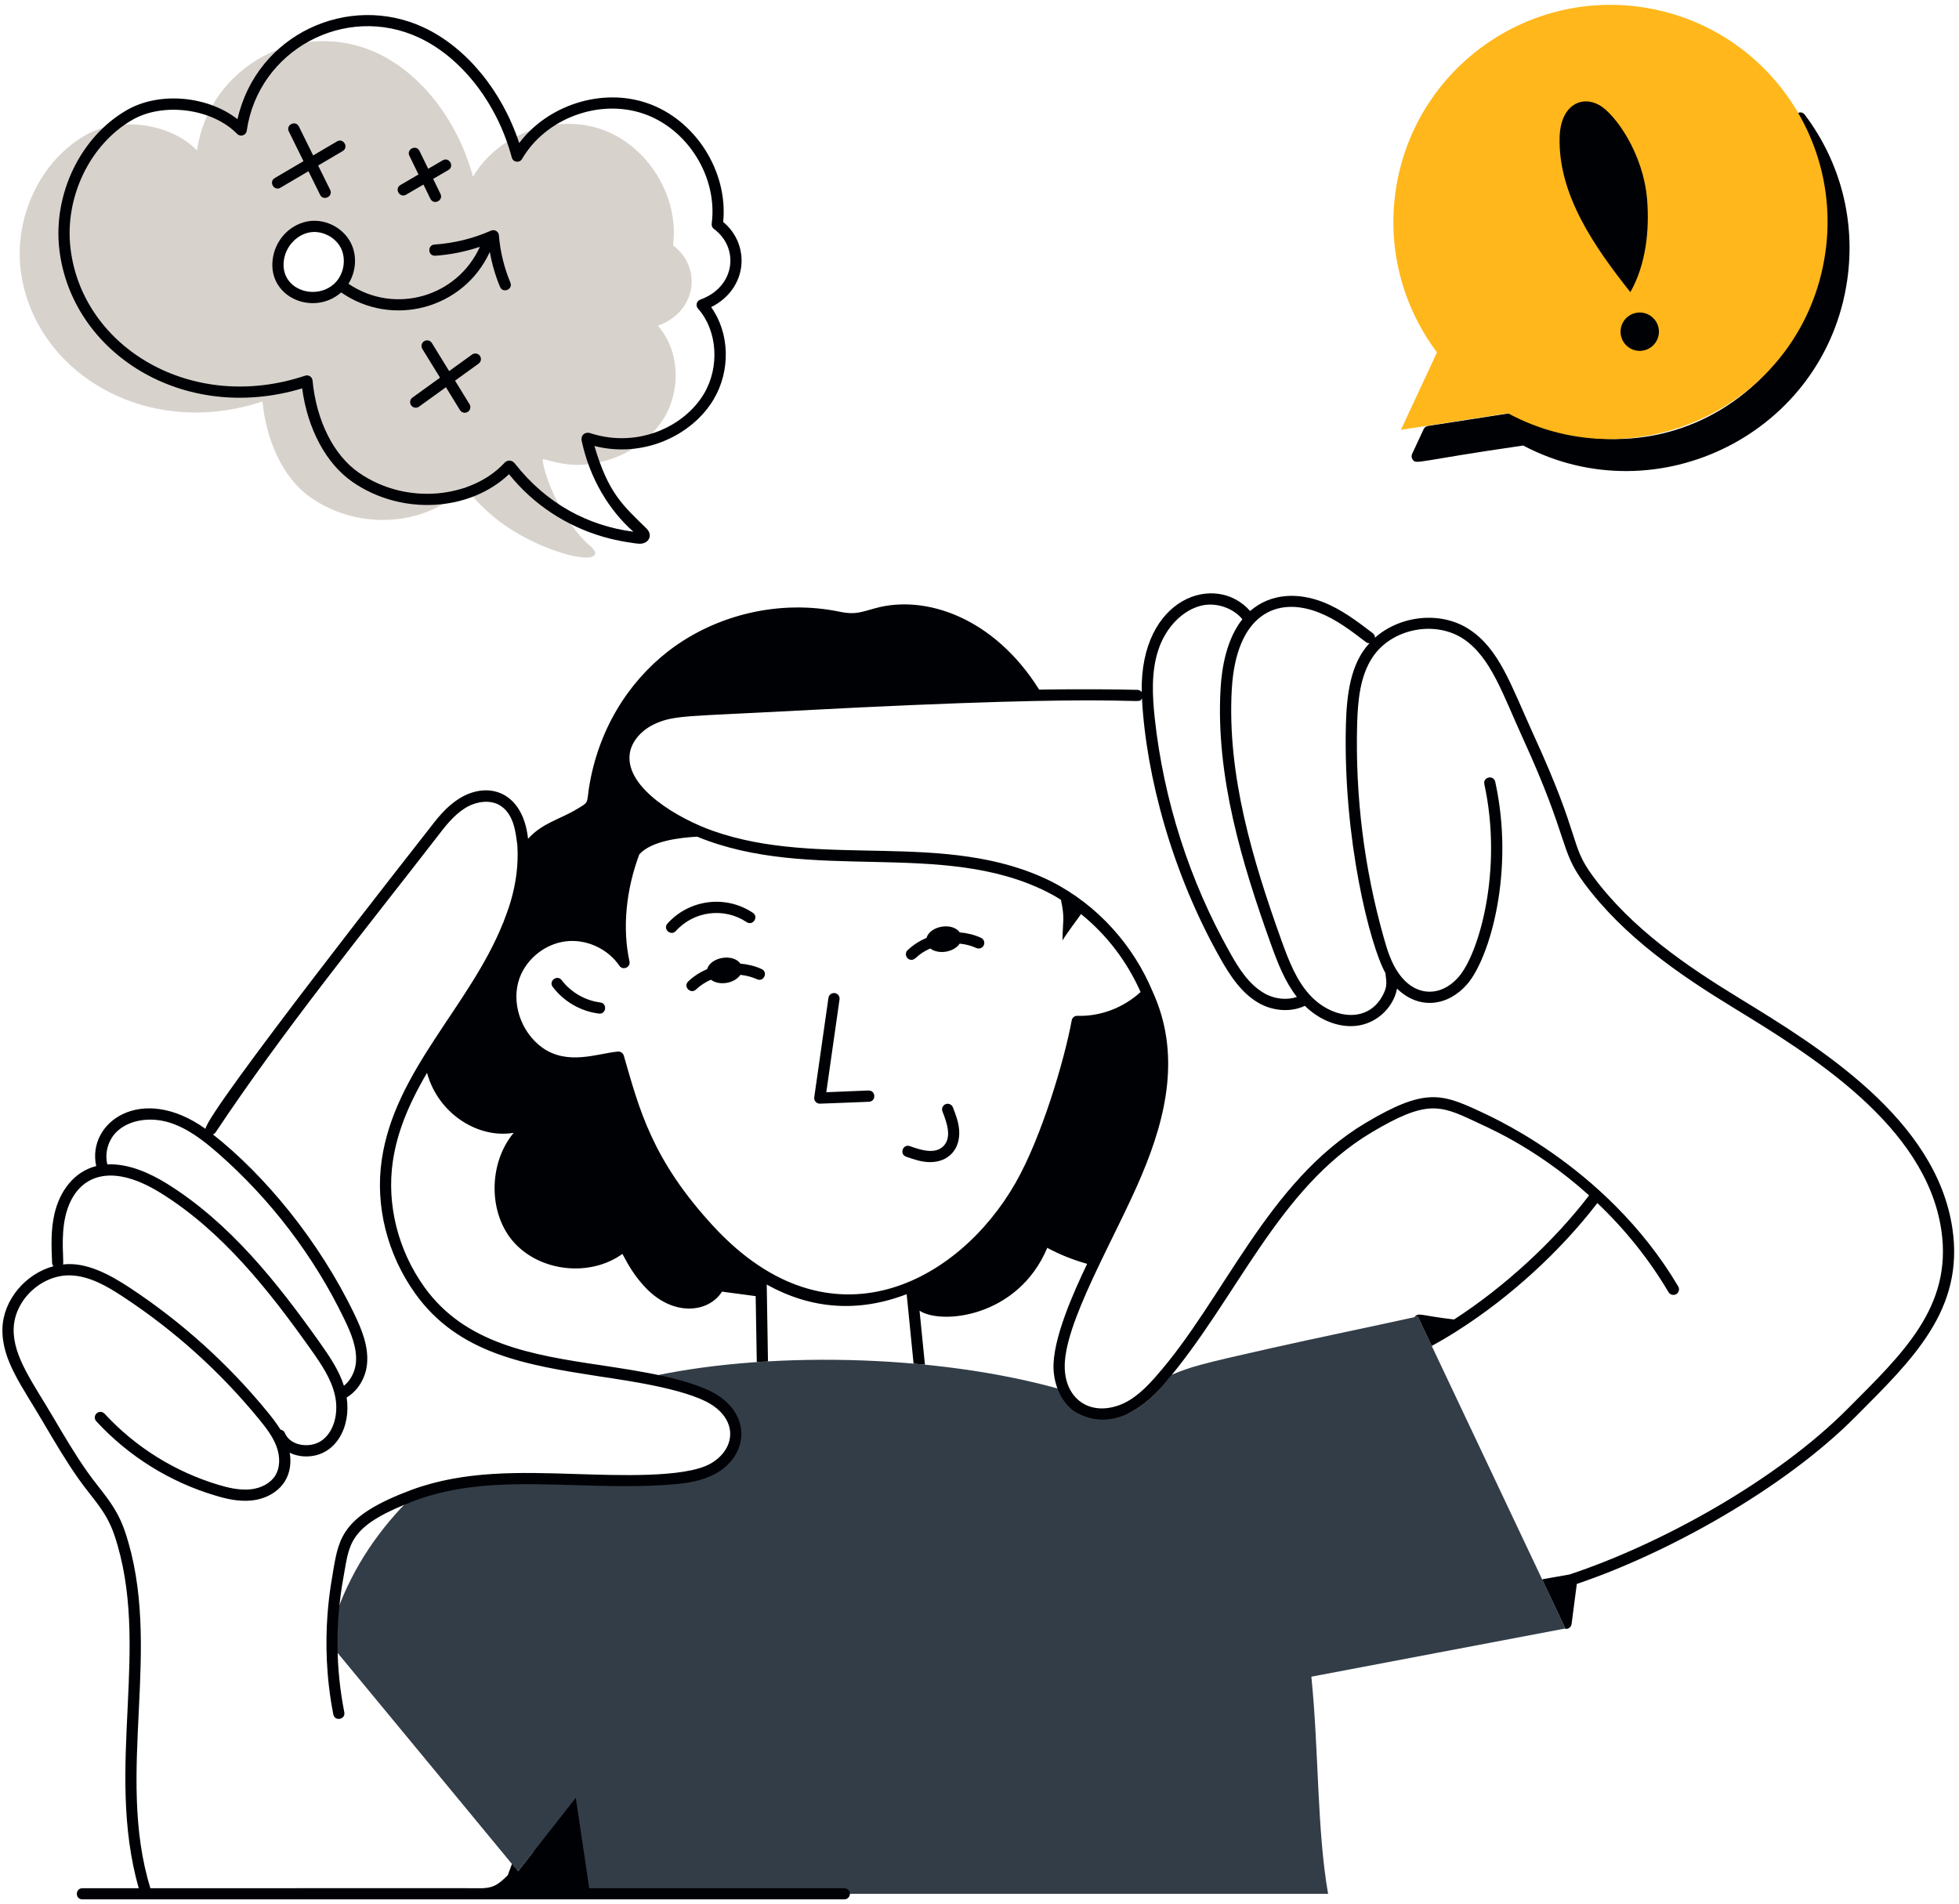
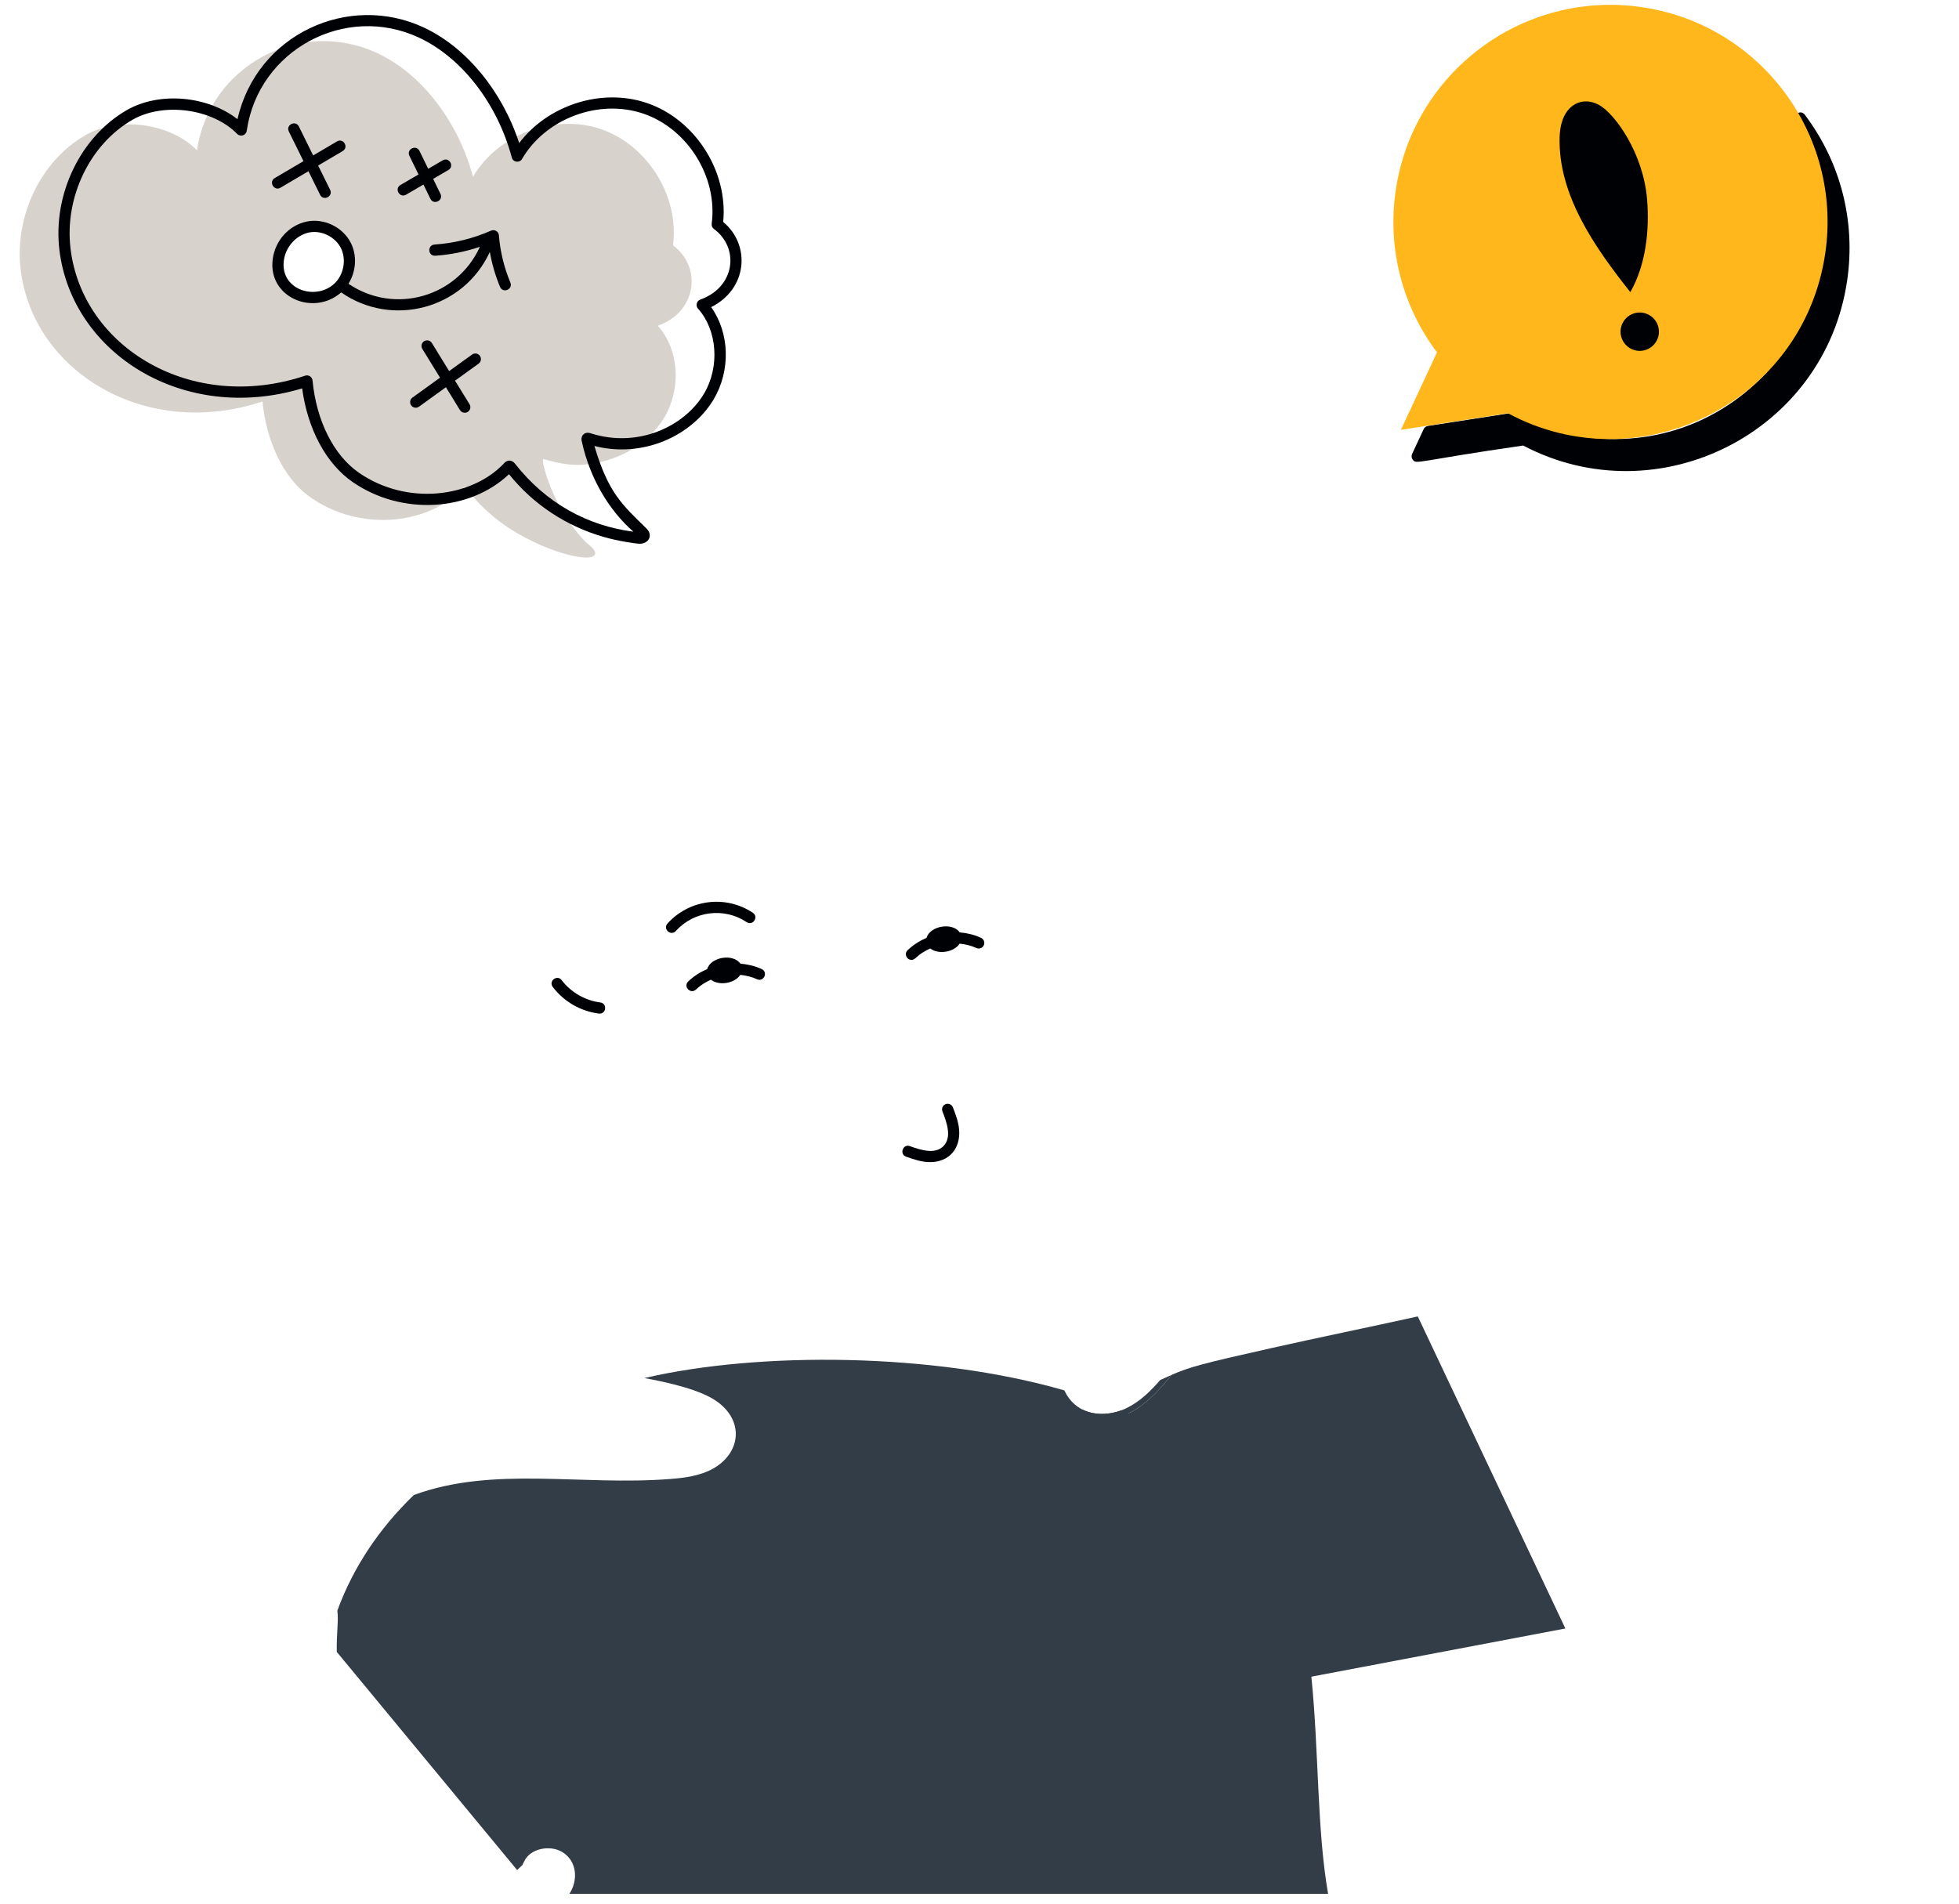
<svg xmlns="http://www.w3.org/2000/svg" width="251" height="244" viewBox="0 0 251 244" fill="none">
  <path fill-rule="evenodd" clip-rule="evenodd" d="M43.359 36.84C41.941 38.18 39.663 38.496 37.921 37.625C34.005 35.653 35.451 29.956 39.424 29.095C41.329 28.683 43.445 29.717 44.316 31.459C45.188 33.202 44.766 35.5 43.359 36.84ZM86.23 31.44C87.063 25.179 82.994 18.611 77.02 16.553C71.037 14.504 63.799 17.195 60.601 22.652C58.878 16.141 54.455 9.689 48.356 6.817C38.42 2.159 26.783 8.489 25.245 19.272C21.808 15.749 15.222 14.878 10.951 17.319C5.111 20.679 1.856 27.812 2.641 34.514C4.193 47.559 18.574 56.452 33.632 51.441C34.072 56.074 36.035 61.138 39.864 63.79C45.345 67.586 52.903 67.531 57.883 63.847C60.948 61.547 57.978 61.727 63.1 66.097C67.924 70.192 75.543 72.364 76.225 71.066C76.484 70.502 75.383 69.803 75.067 69.477C70.69 64.999 69.285 58.872 69.591 58.831C69.767 58.792 72.128 59.716 74.588 59.549C78.792 59.291 82.946 57.117 85.11 53.508C87.264 49.898 87.082 44.882 84.287 41.742C89.358 39.923 89.941 34.18 86.23 31.44Z" fill="#D8D2CD" />
  <path fill-rule="evenodd" clip-rule="evenodd" d="M71.995 237.287C70.424 236.371 67.873 236.861 67.141 238.561C66.978 238.838 66.93 238.952 66.987 238.924C66.544 239.368 66.813 239.07 66.26 239.623L43.149 211.668C43.106 209.173 43.398 207.755 43.225 206.373C45.24 200.87 48.54 195.892 53.029 191.562C63.256 187.814 74.384 190.411 85.867 189.513C87.744 189.37 89.668 189.111 91.315 188.212C94.789 186.292 95.397 182.313 92.1 179.758C89.923 178.054 85.477 177.128 82.564 176.58C97.319 173.146 119.667 173.332 136.369 178.159C137.723 181.072 140.813 181.779 143.693 180.705C151.745 184.085 159.078 189.494 163.31 197.077C166.105 202.093 167.359 208.307 168.02 214.846C168.986 224.324 168.729 234.482 170.164 242.667H72.952C74.079 240.974 73.986 238.454 71.995 237.287Z" fill="#333D47" />
-   <path fill-rule="evenodd" clip-rule="evenodd" d="M83.351 218.156L73.775 230.364C73.019 231.327 76.513 226.879 66.384 239.776C37.521 204.703 44.329 212.976 43.269 211.688C43.26 211.591 43.231 209.251 43.289 209.085C46.62 201.053 52.933 196.771 52.933 196.771L83.351 218.156Z" fill="#333D47" />
  <path fill-rule="evenodd" clip-rule="evenodd" d="M200.566 208.668C150.893 218.095 174.78 213.562 168.021 214.845L163.058 215.787C145.003 192.461 153.476 200.557 129.28 183.474C129.901 183.894 137.554 180.998 137.777 180.92C138.81 181.594 139.992 181.892 141.186 181.892C145.034 181.892 147.707 179.129 150.141 176.161C152.42 175.173 153.788 174.783 162.884 172.743C168.992 171.373 175.13 170.121 181.249 168.771C181.385 168.741 181.521 168.712 181.657 168.683C181.854 169.102 200.261 208.022 200.566 208.668Z" fill="#333D47" />
  <path fill-rule="evenodd" clip-rule="evenodd" d="M150.14 176.162C147.71 179.126 145.037 181.892 141.186 181.892C139.991 181.892 138.81 181.595 137.777 180.92C138.078 180.814 138.379 180.708 138.68 180.61C140.422 181.492 142.745 181.261 144.381 180.406C146.071 179.58 147.421 178.25 148.654 176.832C149.15 176.599 149.645 176.375 150.14 176.162Z" fill="#333D47" />
-   <path fill-rule="evenodd" clip-rule="evenodd" d="M105.038 141.421C105.136 141.421 111.435 141.181 111.338 141.173C112.27 141.136 112.239 139.738 111.31 139.738C110.863 139.738 112.864 139.676 105.871 139.952L107.566 128.063C107.624 127.67 107.35 127.306 106.958 127.25C106.571 127.198 106.202 127.467 106.146 127.859L104.327 140.601C104.266 141.035 104.602 141.421 105.038 141.421Z" fill="#000105" />
  <path fill-rule="evenodd" clip-rule="evenodd" d="M85.526 118.336C84.885 119.048 85.964 119.995 86.595 119.295C88.922 116.709 92.804 116.247 95.663 118.156C96.453 118.684 97.252 117.49 96.46 116.961C92.952 114.621 88.288 115.266 85.526 118.336Z" fill="#000105" />
  <path fill-rule="evenodd" clip-rule="evenodd" d="M76.91 128.451C74.985 128.21 73.137 127.144 71.968 125.596C71.395 124.838 70.249 125.703 70.822 126.461C72.242 128.339 74.396 129.584 76.732 129.876C77.681 129.994 77.847 128.567 76.91 128.451Z" fill="#000105" />
  <path fill-rule="evenodd" clip-rule="evenodd" d="M116.097 148.213C117.075 148.56 118.094 148.911 119.16 148.911C121.638 148.911 123.076 147.14 122.891 144.777C122.809 143.731 122.427 142.753 122.09 141.89C121.947 141.52 121.527 141.339 121.161 141.481C120.792 141.625 120.609 142.042 120.753 142.411C121.306 143.831 122.013 145.762 120.844 146.894C119.748 147.955 117.912 147.334 116.576 146.86C115.684 146.541 115.2 147.894 116.097 148.213Z" fill="#000105" />
  <path fill-rule="evenodd" clip-rule="evenodd" d="M116.784 122.992C117.383 122.992 117.415 122.328 119.191 121.534C120.246 122.343 122.223 122.023 122.961 120.915C123.701 120.988 124.427 121.166 125.097 121.475C125.454 121.639 125.883 121.483 126.05 121.122C126.215 120.761 126.057 120.335 125.697 120.17C124.834 119.773 123.909 119.555 122.972 119.474C122.029 118.147 119.169 118.62 118.713 120.173C117.824 120.56 116.994 121.078 116.287 121.756C115.818 122.205 116.145 122.992 116.784 122.992Z" fill="#000105" />
  <path fill-rule="evenodd" clip-rule="evenodd" d="M90.607 124.175C89.718 124.562 88.887 125.08 88.181 125.757C87.487 126.423 88.498 127.441 89.175 126.794C89.727 126.265 90.382 125.85 91.086 125.536C92.141 126.346 94.118 126.023 94.855 124.917C95.595 124.989 96.321 125.168 96.992 125.476C97.853 125.872 98.455 124.569 97.59 124.171C96.728 123.775 95.803 123.558 94.866 123.476C93.923 122.148 91.064 122.621 90.607 124.175Z" fill="#000105" />
  <path fill-rule="evenodd" clip-rule="evenodd" d="M16.971 15.349C20.945 13.068 27.214 13.912 30.389 17.159C30.804 17.584 31.53 17.345 31.613 16.759C33.094 6.419 44.222 0.395 53.698 4.827C59.184 7.4 63.734 13.287 65.576 20.19C65.738 20.804 66.567 20.921 66.89 20.366C69.919 15.168 76.754 12.622 82.442 14.566C88.132 16.512 91.974 22.706 91.187 28.666C91.153 28.925 91.263 29.183 91.473 29.338C94.745 31.745 94.249 36.763 89.726 38.391C89.247 38.564 89.094 39.167 89.433 39.546C91.919 42.321 92.245 47.013 90.193 50.459C87.657 54.701 81.719 57.424 75.746 55.541C74.954 55.231 74.308 55.783 74.562 56.636C75.59 61.328 78.05 65.406 81.158 68.133C75.331 67.373 70.011 64.539 65.993 59.422C65.607 58.908 64.98 58.861 64.532 59.417C60.421 63.739 52.164 64.847 45.985 60.573C42.758 58.342 40.536 53.922 40.044 48.751C40 48.29 39.538 47.993 39.101 48.138C24.578 52.993 10.55 44.543 9.035 31.838C8.252 25.269 11.516 18.489 16.971 15.349ZM38.714 49.767C39.41 54.977 41.785 59.415 45.167 61.754C51.491 66.128 60.202 65.522 65.218 60.762C68.396 64.723 72.631 67.424 77.28 68.782C79.264 69.361 81.549 69.673 81.976 69.673C83.101 69.673 83.722 68.597 82.828 67.713C79.746 64.698 77.947 63.181 76.16 57.148C82.494 58.755 88.697 55.759 91.426 51.195C93.647 47.467 93.48 42.649 91.117 39.355C95.819 37.007 96.186 31.356 92.659 28.441C93.305 21.956 89.09 15.322 82.907 13.206C77.09 11.219 70.199 13.46 66.522 18.332C64.345 11.678 59.764 6.086 54.308 3.527C44.675 -0.974 32.899 4.374 30.428 15.273C26.614 12.287 20.439 11.703 16.254 14.105C10.315 17.523 6.76 24.885 7.608 32.007C9.185 45.22 23.446 54.351 38.714 49.767Z" fill="#000105" />
  <path fill-rule="evenodd" clip-rule="evenodd" d="M52.033 24.945L54.254 23.648L55.145 25.472C55.562 26.326 56.852 25.695 56.435 24.842L55.498 22.923L57.447 21.785C58.269 21.304 57.541 20.066 56.723 20.544L54.865 21.628L53.745 19.337C53.328 18.482 52.038 19.116 52.456 19.968L53.622 22.354L51.309 23.704C50.489 24.183 51.213 25.424 52.033 24.945Z" fill="#000105" />
  <path fill-rule="evenodd" clip-rule="evenodd" d="M35.935 24.052L39.522 21.94L41.011 24.957C41.431 25.808 42.719 25.174 42.299 24.322L40.763 21.209L43.906 19.358C44.725 18.876 43.997 17.638 43.178 18.12L40.125 19.918L38.296 16.212C37.876 15.361 36.587 15.995 37.008 16.848L38.884 20.649L35.206 22.814C34.388 23.298 35.118 24.535 35.935 24.052Z" fill="#000105" />
  <path fill-rule="evenodd" clip-rule="evenodd" d="M60.483 45.43L57.547 47.549L55.335 43.954C55.127 43.617 54.686 43.511 54.347 43.719C54.009 43.927 53.904 44.369 54.112 44.707L56.379 48.393L52.846 50.944C52.525 51.175 52.452 51.624 52.684 51.945C52.825 52.14 53.044 52.244 53.267 52.244C53.413 52.244 53.56 52.2 53.687 52.108L57.134 49.619L58.936 52.549C59.072 52.769 59.308 52.891 59.549 52.891C59.677 52.891 59.807 52.856 59.925 52.784C60.262 52.576 60.368 52.134 60.16 51.796L58.302 48.776L61.322 46.595C61.644 46.362 61.717 45.914 61.484 45.592C61.253 45.272 60.804 45.198 60.483 45.43Z" fill="#000105" />
  <path fill-rule="evenodd" clip-rule="evenodd" d="M42.866 36.319C40.456 38.599 35.895 37.121 36.364 33.412C36.589 31.645 37.91 30.159 39.576 29.797C41.142 29.46 42.946 30.325 43.675 31.781C44.402 33.236 44.054 35.186 42.866 36.319ZM39.273 28.394C36.986 28.89 35.245 30.834 34.939 33.231C34.315 38.135 40.194 40.564 43.712 37.47C50.239 42.007 59.376 39.626 62.76 32.284C63.033 33.817 63.464 35.317 64.066 36.759C64.433 37.635 65.758 37.084 65.392 36.206C64.585 34.275 64.091 32.237 63.922 30.151C63.882 29.658 63.367 29.353 62.916 29.552C60.618 30.567 58.181 31.166 55.673 31.335C54.739 31.398 54.804 32.822 55.77 32.768C57.726 32.636 59.638 32.245 61.485 31.627C58.578 38.041 50.587 40.381 44.647 36.361C45.617 34.81 45.782 32.785 44.959 31.139C43.936 29.095 41.489 27.916 39.273 28.394Z" fill="#000105" />
  <path fill-rule="evenodd" clip-rule="evenodd" d="M195.161 57.089C212.37 66.157 233.832 55.507 236.675 35.914C237.773 28.343 235.843 20.808 231.241 14.697C230.698 13.978 229.596 14.718 230.046 15.491C241.361 34.837 225.371 59.247 202.755 55.961C196.724 55.099 194.094 52.857 193.392 52.962L182.952 54.579C182.717 54.616 182.513 54.768 182.412 54.985L180.929 58.163C180.817 58.404 180.846 58.686 181.006 58.898C181.497 59.554 181.426 59.072 195.161 57.089Z" fill="#000105" />
-   <path fill-rule="evenodd" clip-rule="evenodd" d="M172.45 92.707C172.039 107.432 175.524 121.131 177.51 124.689C177.668 126.037 177.76 126.437 177.121 127.622C175.114 131.279 170.506 130.463 167.798 127.467C166.088 125.582 165.137 123.145 164.146 120.387C160.494 110.189 157.211 99.253 157.823 88.347C158.371 78.734 163.547 76.324 169.031 78.508C171.216 79.372 173.158 80.849 175.023 82.286C175.15 82.383 175.304 82.413 175.46 82.422C172.987 85.06 172.556 89.164 172.45 92.707ZM162.038 127.302C159.989 126.146 158.668 124 157.59 122.066C152.423 112.909 149.092 102.526 147.955 92.037C147.645 89.153 147.49 86.094 148.403 83.306C149.355 80.382 151.549 78.139 153.997 77.586C155.871 77.168 157.998 77.916 159.183 79.344C157.211 81.829 156.551 85.365 156.385 88.269C155.755 99.428 159.095 110.529 162.796 120.863C163.728 123.465 164.641 125.796 166.166 127.748C164.913 128.176 163.32 128.03 162.038 127.302ZM81.914 109.47C83.472 107.758 87.018 107.341 89.325 107.208C103.85 113.19 120.623 107.521 134.077 114.249C135.267 114.843 135.594 115.104 135.932 115.297C136.461 117.73 136.153 118.03 136.136 120.503C136.632 119.648 138.123 117.698 138.506 117.123C141.789 119.774 144.411 123.203 146.139 127.117C143.925 129.137 141.012 130.254 138.039 130.166C137.67 130.147 137.37 130.409 137.312 130.759C136.419 135.657 133.493 145.683 130.095 151.611C122.816 164.328 106.399 173.295 91.471 157.195C83.501 148.593 81.911 142.107 79.923 135.256C79.826 134.935 79.505 134.712 79.165 134.741C76.514 135.003 72.738 136.549 69.492 134.246C66.686 132.225 65.442 128.37 66.588 125.271C67.511 122.805 69.891 120.93 72.503 120.619C75.125 120.299 77.874 121.562 79.36 123.747C79.808 124.397 80.826 123.948 80.652 123.183C79.719 118.91 80.215 114.006 81.914 109.47ZM27.905 147.745C34.646 153.641 40.259 161.002 44.125 169.054C44.94 170.733 45.785 172.695 45.6 174.638C45.484 175.803 44.892 176.91 44.066 177.571C43.435 175.6 42.27 173.861 40.939 171.987C35.529 164.363 29.41 156.622 21.311 151.621C19.213 150.329 16.445 149.066 13.755 149.202C13.376 147.736 13.881 145.978 15.047 144.929C16.591 143.511 19.183 143.084 21.651 143.822C24.031 144.55 26.06 146.143 27.905 147.745ZM41.356 184.486C40.56 185.117 39.356 185.351 38.278 185.059C37.783 184.933 36.88 184.564 36.5 183.612C36.394 183.369 36.18 183.224 35.937 183.184C35.442 182.388 34.879 181.659 34.315 180.97C29.245 174.764 23.273 169.384 16.581 164.974C14.087 163.339 11.047 161.665 8.073 162.022C8.218 161.635 7.746 158.541 8.394 155.796C9.551 150.912 13.73 148.62 20.553 152.844C28.43 157.71 34.442 165.324 39.764 172.822C41.201 174.841 42.435 176.677 42.911 178.775C43.347 180.66 43.027 183.155 41.356 184.486ZM250.156 157.428C248.087 143.346 232.955 134.09 222.942 127.962C216.086 123.776 209.054 118.978 204.111 112.296C201.038 108.145 202.746 107.756 196.399 93.95C193.579 87.738 192.094 83.179 188.28 80.665C184.628 78.246 179.393 78.848 176.169 81.713C176.169 81.499 176.082 81.286 175.898 81.141C173.945 79.654 171.935 78.11 169.565 77.168C166.362 75.91 162.857 75.966 160.174 78.294C155.769 73.281 146.043 76.513 146.285 88.686C146.159 88.521 145.965 88.405 145.742 88.395C139.24 88.243 133.242 88.366 133.145 88.366C127.32 79.063 118.517 76.167 112.148 77.935C110.254 78.459 109.535 78.79 107.612 78.392C100.027 76.799 91.772 78.693 85.633 83.433C80.438 87.458 76.602 93.596 75.446 101.059C75.174 102.982 75.427 102.769 74.018 103.614C71.697 105.032 69.512 105.42 67.657 107.479C67.011 101.433 62.553 99.974 58.78 102.361C57.139 103.4 55.944 104.954 54.895 106.323C54.287 107.107 26.519 142.408 26.332 144.647C18.084 138.755 11.097 143.852 12.327 149.415C9.451 150.147 7.666 152.648 6.995 155.466C6.49 157.584 6.587 159.749 6.675 161.838C6.685 162.003 6.753 162.138 6.84 162.255C3.314 163.197 0.411 166.538 0.313 170.229C0.206 174.299 2.815 177.576 5.616 182.388C6.995 184.729 8.423 187.157 10.006 189.41C11.852 192.057 13.592 193.557 14.658 196.713C19.419 210.871 13.377 226.455 17.776 241.952H10.56C9.615 241.952 9.603 243.379 10.56 243.379C26.613 243.379 96.031 243.379 108.175 243.379C108.574 243.379 108.894 243.059 108.894 242.671C108.894 242.273 108.574 241.952 108.175 241.952H75.494L73.775 230.365C73.019 231.328 76.513 226.88 66.384 239.777C66.302 239.676 65.515 238.725 65.597 238.825L65.063 240.281C63.772 241.563 63.179 241.884 61.8 241.952C55.147 241.952 71.835 241.927 19.271 241.952C14.709 227.194 20.968 210.984 16.018 196.257C14.87 192.853 12.999 191.172 11.181 188.584C9.627 186.38 8.219 183.981 6.85 181.659C4.25 177.218 1.655 173.817 1.751 170.268C1.838 166.596 5.276 163.372 8.938 163.42C11.473 163.469 13.804 164.867 15.794 166.179C22.369 170.501 28.226 175.784 33.208 181.873C34.082 182.942 34.976 184.097 35.442 185.389C35.928 186.719 35.87 188.089 35.287 189.051C34.694 190.022 33.499 190.692 32.101 190.837C30.683 190.983 29.236 190.634 28.002 190.265C22.408 188.584 17.358 185.437 13.396 181.145C13.124 180.853 12.667 180.834 12.376 181.106C12.085 181.378 12.065 181.824 12.337 182.116C16.474 186.603 21.748 189.896 27.594 191.634C28.954 192.051 30.576 192.44 32.247 192.265C34.092 192.071 35.685 191.148 36.511 189.789C37.142 188.769 37.345 187.478 37.122 186.147C37.375 186.273 37.637 186.38 37.918 186.448C38.346 186.564 38.793 186.622 39.23 186.622C43.004 186.622 45.005 182.857 44.416 179.067C45.824 178.241 46.854 176.59 47.028 174.774C47.242 172.463 46.31 170.287 45.426 168.432C40.851 158.911 33.837 150.513 27.274 145.356C27.41 145.307 27.546 145.22 27.633 145.084C36.315 132.038 46.561 119.437 56.032 107.198C57.012 105.915 58.119 104.478 59.547 103.575C60.994 102.662 62.703 102.478 63.898 103.109C65.923 104.198 66.085 106.887 66.287 108.314C66.641 113.695 64.501 117.932 64.501 118.182C64.481 118.221 64.442 118.299 64.442 118.299C60.166 128.959 50.577 137.147 48.912 148.62C48.048 154.486 49.611 160.73 53.196 165.742C58.761 173.526 67.484 174.92 76.806 176.367C80.696 176.957 88.819 178.088 91.655 180.329C94.578 182.582 93.962 185.921 90.965 187.584C87.63 189.399 79.026 189.029 73.853 188.876C66.623 188.648 59.568 188.408 52.778 190.886C44.033 194.151 43.448 196.859 42.716 201.123C42.625 202.053 40.768 209.826 42.707 219.673C42.89 220.62 44.3 220.329 44.114 219.4C43.025 213.876 42.922 208.041 44.008 202.094L44.134 201.365C44.803 197.473 45.071 195.329 53.273 192.236C59.819 189.838 66.747 190.101 73.814 190.304C77.777 190.42 81.885 190.546 85.925 190.226C87.848 190.08 89.888 189.808 91.665 188.837C95.561 186.695 96.254 182.062 92.539 179.193C89.325 176.672 81.276 175.604 77.019 174.939C68.14 173.623 59.582 172.203 54.361 164.906C50.991 160.196 49.525 154.33 50.331 148.823C50.855 145.259 52.214 141.733 54.711 137.47C56.177 142.819 61.382 145.934 65.821 145.152C62.568 149.027 62.499 155.573 65.938 159.293C69.376 162.993 75.65 163.624 79.748 160.672C80.632 162.352 81.39 163.585 82.681 164.965C86.232 168.727 90.757 168.248 92.51 165.508C93.947 165.703 95.384 165.897 96.822 166.081L96.963 174.526L98.398 174.447L98.24 164.595C104.001 167.822 110.101 168.175 116.168 165.829C116.47 168.898 116.752 171.739 117.054 174.73L118.508 174.862C118.285 172.619 118.043 170.219 117.819 167.946C120.575 169.784 130.427 168.833 134.184 159.895C135.806 160.769 137.525 161.449 139.293 161.944C137.64 165.404 134.787 171.658 134.99 175.502C135.104 177.588 135.98 179.638 137.642 180.834C141.882 183.38 145.954 181.074 149.19 177.309C158.471 166.478 163.672 152.313 175.703 145.123C182.718 140.938 184.466 141.581 188.853 143.637C189.695 144.098 196.354 146.64 203.606 153.174C199.06 159.118 192.709 164.936 186.309 169.073C182.087 168.592 181.747 168.143 181.278 168.723C181.268 168.743 181.258 168.752 181.249 168.772C181.385 168.743 181.52 168.713 181.657 168.684L183.443 172.463C183.463 172.453 183.473 172.453 183.482 172.443C184.599 171.831 185.716 171.171 186.824 170.461L186.852 170.442C186.852 170.442 186.852 170.442 186.862 170.433C193.476 166.218 199.905 160.352 204.664 154.155C208.219 157.535 211.307 161.381 213.784 165.577C213.988 165.916 214.425 166.023 214.775 165.829C215.115 165.625 215.221 165.178 215.027 164.839C205.62 148.956 189.851 142.586 189.465 142.336C184.604 140.073 182.412 139.457 174.965 143.89C162.349 151.425 156.838 166.491 148.111 176.357C146.862 177.802 145.275 179.37 143.44 180.038C139.592 181.456 136.597 179.238 136.427 175.435C136.12 169.781 142.941 158.559 146.285 150.571C149.497 142.961 151.292 134.935 147.674 127.039C145.247 121.226 140.747 116.035 134.718 112.956C121.202 106.217 105.247 111.398 91.306 106.449C87.106 104.97 80.136 101.045 80.68 96.631C80.875 95.019 82.225 93.455 84.128 92.659C86.527 91.638 88.213 91.804 101.97 91.066C147.763 88.624 145.677 90.521 146.315 89.492C146.845 99.461 150.194 111.884 156.337 122.776C157.6 125.019 159.076 127.282 161.329 128.554C163.067 129.528 165.342 129.759 167.185 128.884C168.895 130.555 171.031 131.487 173.081 131.487C176.228 131.487 178.549 129.112 178.996 126.68C181.9 129.483 185.578 128.886 187.988 126.107C190.888 122.746 194.1 111.643 191.582 100.186C191.37 99.242 189.977 99.567 190.184 100.486C192.574 111.473 189.513 122.144 186.901 125.165C184.621 127.804 181.313 127.753 179.2 124.708C178.248 123.359 177.733 121.717 177.296 120.143C174.781 111.247 173.634 102.021 173.887 92.746C173.975 89.726 174.266 86.608 175.868 84.209C178.286 80.558 183.832 79.441 187.493 81.859C191.028 84.208 192.555 88.994 195.098 94.552C201.103 107.675 199.781 108.86 202.964 113.151C208.054 120.027 215.211 124.922 222.194 129.186C231.984 135.178 246.766 144.22 248.737 157.632C250.189 167.484 243.731 173.485 236.792 180.456C227.6 189.742 212.662 197.921 201.081 201.754C197.346 202.42 197.825 202.308 197.594 202.385L200.566 208.669L200.459 208.689C200.831 208.812 201.305 208.559 201.362 208.096L202.032 202.958C213.45 199.116 228.554 190.828 237.811 181.466C245.057 174.19 251.692 167.843 250.156 157.428Z" fill="#000105" />
  <path fill-rule="evenodd" clip-rule="evenodd" d="M184.117 45.153L179.492 55.078L193.199 52.951C209.954 61.98 231.075 51.693 233.87 32.422C236.074 17.225 225.529 3.117 210.331 0.912C195.134 -1.292 181.028 9.24 178.823 24.438C177.716 32.07 179.82 39.43 184.117 45.153Z" fill="#FFB71B" />
  <path fill-rule="evenodd" clip-rule="evenodd" d="M208.89 37.433C210.907 33.886 211.35 29.45 211.039 25.578C210.557 19.611 206.931 14.615 204.926 13.473C202.706 12.21 199.954 13.402 199.831 17.557C199.612 24.939 204.31 31.659 208.89 37.433Z" fill="#000105" />
  <path fill-rule="evenodd" clip-rule="evenodd" d="M209.482 40.122C208.167 40.46 207.376 41.8 207.714 43.114C208.052 44.429 209.392 45.22 210.706 44.882C212.021 44.544 212.813 43.204 212.474 41.89C212.136 40.575 210.796 39.784 209.482 40.122Z" fill="#000105" />
</svg>